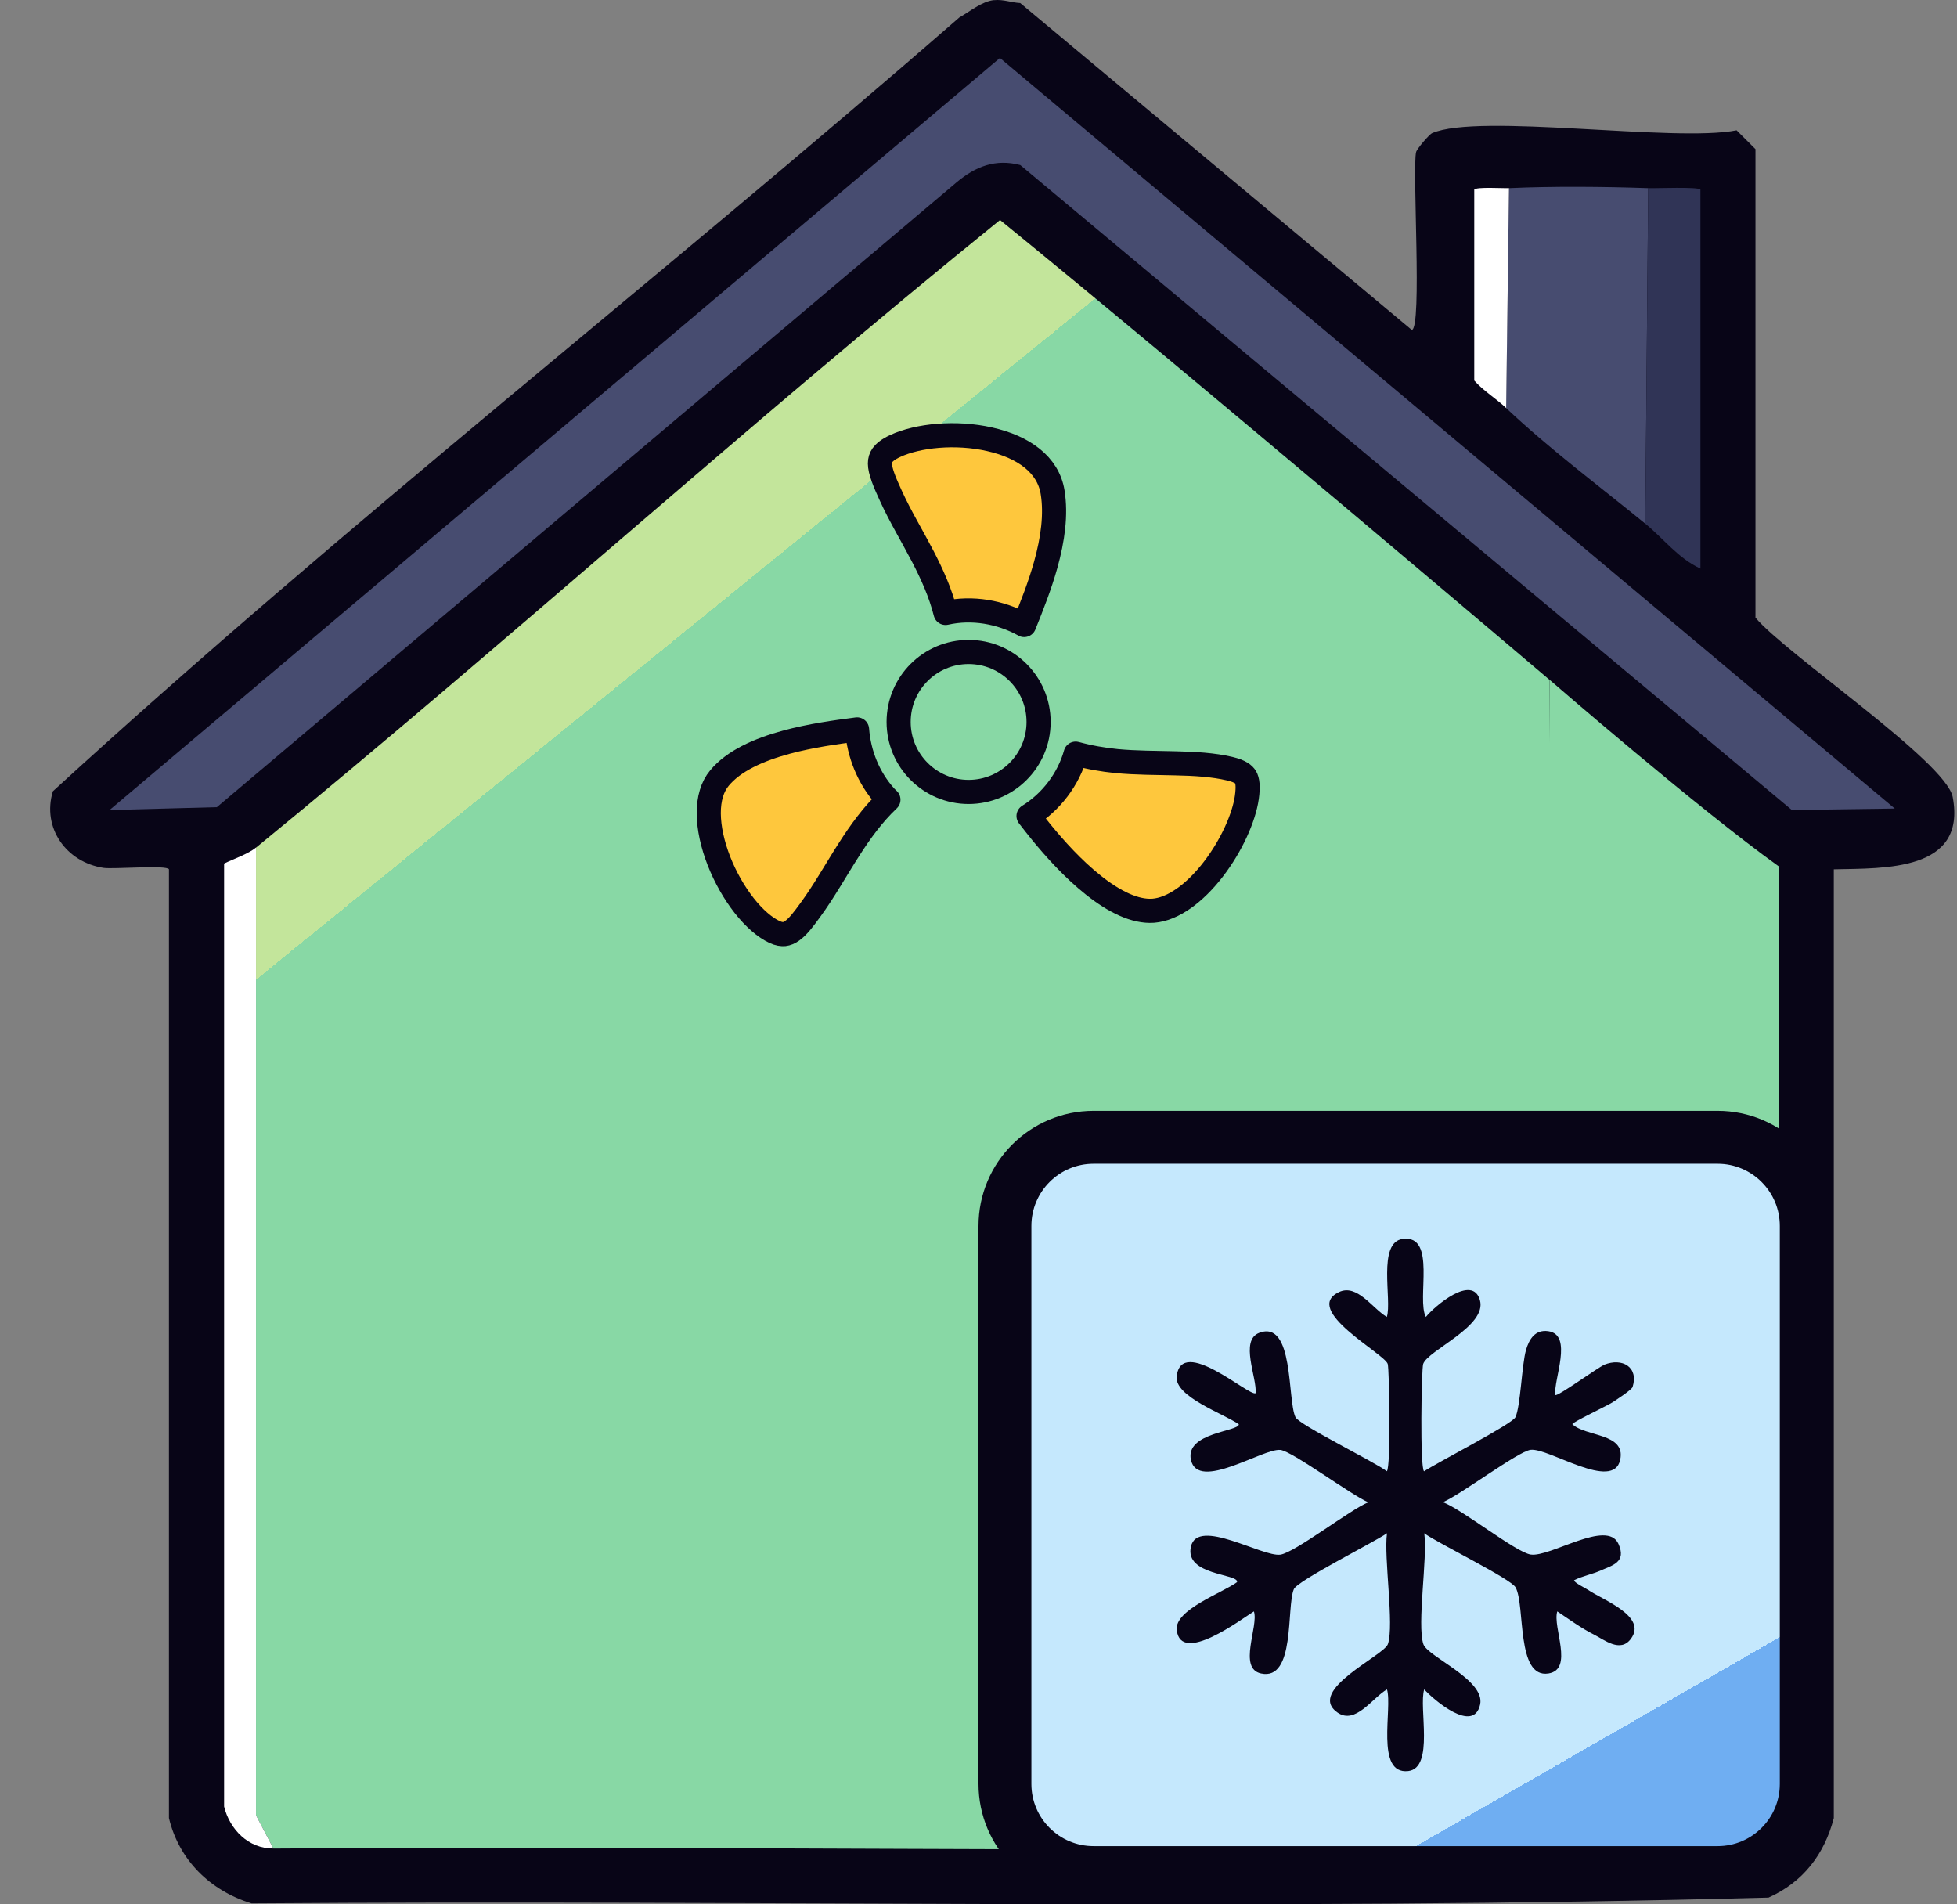
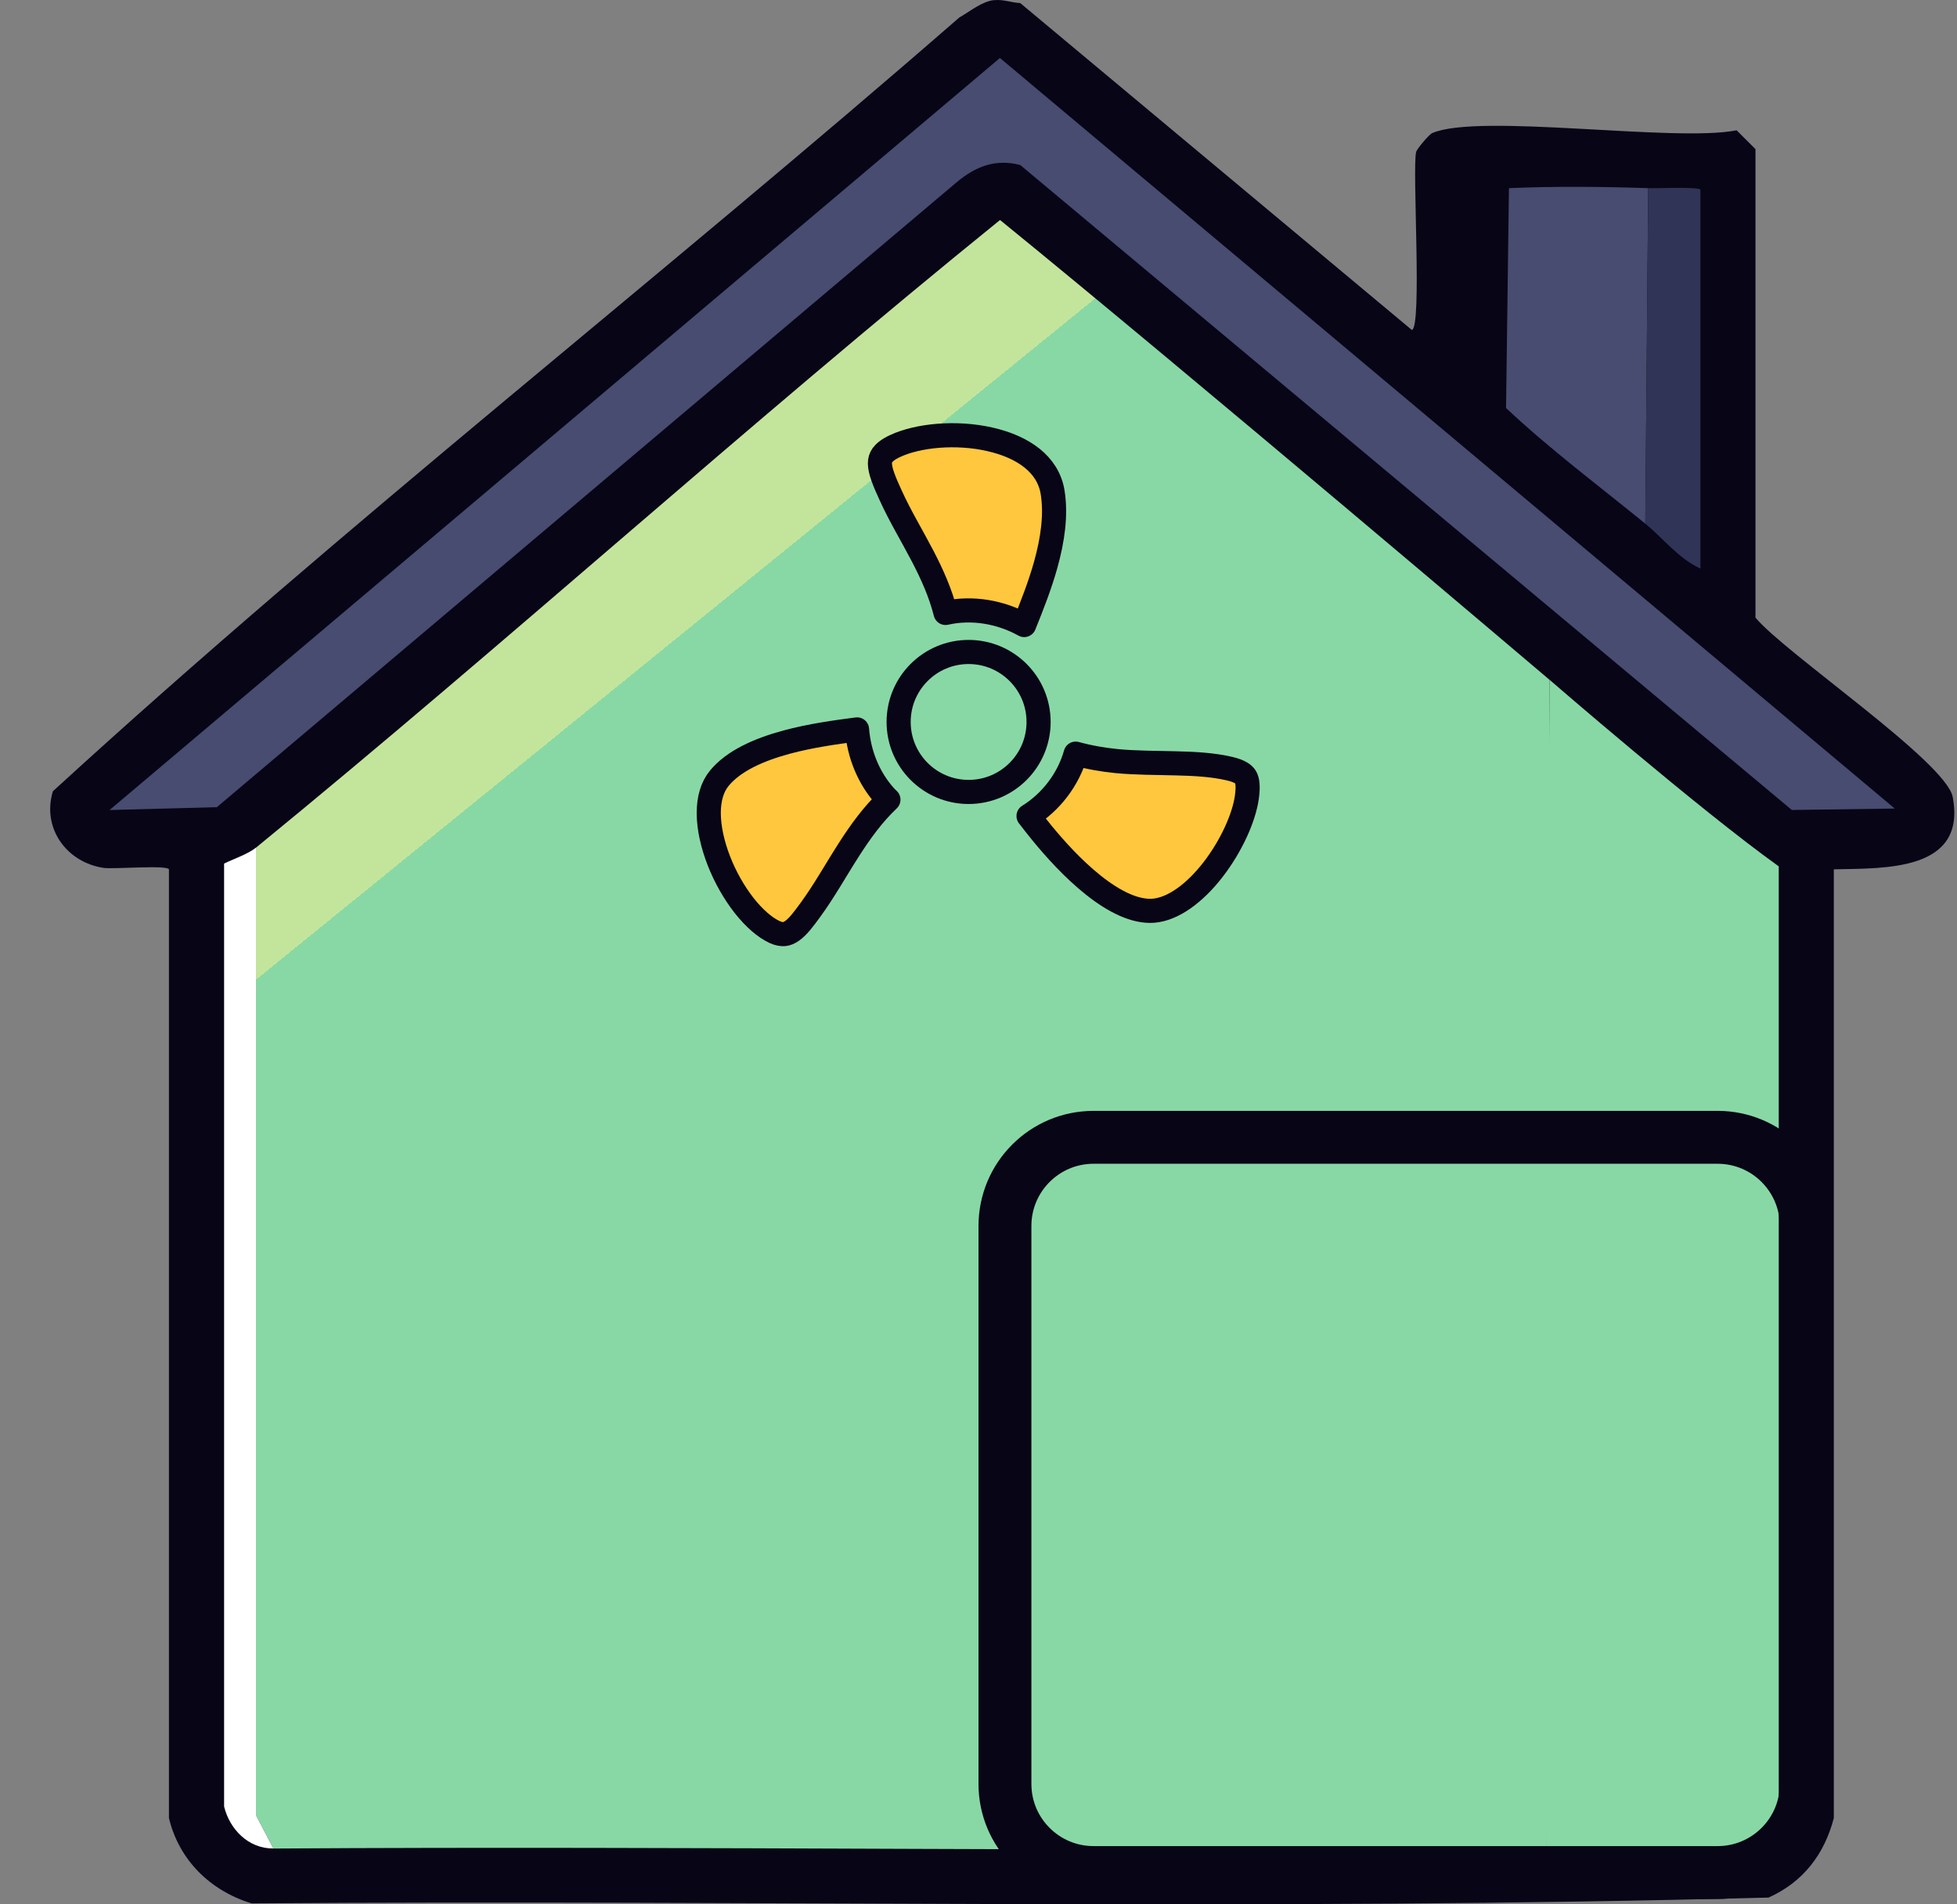
<svg xmlns="http://www.w3.org/2000/svg" width="37" height="36" viewBox="0 0 37 36" fill="none">
  <rect x="0" y="0" width="37" height="36" fill="#808080" stroke="none" />
  <path d="M18.796 0.003C18.976 -0.014 19.116 0.049 19.289 0.058L26.692 6.237C26.892 6.209 26.697 3.179 26.774 2.873C26.79 2.812 27.02 2.542 27.076 2.517C27.956 2.132 31.67 2.696 32.833 2.463L33.19 2.819V11.676C33.743 12.345 36.794 14.402 36.919 15.067C37.185 16.477 35.629 16.412 34.671 16.434V34.369C34.493 35.055 34.088 35.581 33.437 35.872C23.916 36.127 14.311 35.909 4.757 35.982C3.972 35.742 3.384 35.161 3.194 34.369V16.434C3.159 16.348 2.148 16.434 1.96 16.407C1.255 16.302 0.789 15.652 1 14.958C6.522 9.9 12.478 5.259 18.138 0.33C18.33 0.223 18.567 0.023 18.796 0.002V0.003Z" fill="#080517" />
  <path d="M29.298 12.853L29.244 34.945C21.221 35.014 13.194 34.893 5.17 34.945L4.84 34.316V16.024C9.586 12.145 14.14 8.016 18.907 4.159C22.412 7.008 29.298 12.853 29.298 12.853Z" fill="url(#paint0_linear_67_537)" />
  <path d="M29.243 34.944L29.188 27.835L29.298 12.852C29.298 12.852 32.123 15.3 33.63 16.378V34.15C33.543 34.474 33.245 34.874 32.889 34.943C32.083 35.097 30.183 34.934 29.243 34.943V34.944Z" fill="#88D8A5" />
-   <path d="M32.474 21.5C33.399 21.5 34.15 22.25 34.15 23.176V33.724C34.15 34.649 33.399 35.399 32.474 35.399H20.676C19.75 35.399 19 34.649 19 33.724V23.176C19 22.25 19.75 21.5 20.676 21.5H32.474Z" fill="url(#paint1_linear_67_537)" />
  <path d="M32.474 21.5C33.399 21.5 34.15 22.25 34.15 23.176V33.724C34.15 34.649 33.399 35.399 32.474 35.399H20.676C19.75 35.399 19 34.649 19 33.724V23.176C19 22.25 19.75 21.5 20.676 21.5H32.474Z" stroke="#080517" />
-   <path d="M30.33 25.799C30.669 25.662 30.984 25.841 30.867 26.218C30.849 26.275 30.569 26.454 30.498 26.503C30.401 26.568 29.737 26.88 29.727 26.922C29.979 27.165 30.738 27.087 30.633 27.593C30.506 28.205 29.282 27.366 28.939 27.408C28.7 27.437 27.596 28.271 27.279 28.397C27.633 28.526 28.658 29.344 28.939 29.387C29.31 29.443 30.386 28.712 30.599 29.185C30.756 29.534 30.485 29.59 30.264 29.689C30.101 29.761 29.921 29.792 29.761 29.873C29.751 29.914 29.984 30.027 30.029 30.058C30.308 30.248 31.152 30.555 30.834 30.981C30.634 31.25 30.335 31 30.13 30.897C29.902 30.783 29.656 30.605 29.443 30.462C29.347 30.755 29.762 31.559 29.276 31.636C28.662 31.733 28.84 30.349 28.655 30.009C28.566 29.845 27.17 29.165 26.928 28.986C26.992 29.452 26.787 30.707 26.911 31.082C26.989 31.317 28.086 31.759 27.984 32.222C27.861 32.782 27.109 32.136 26.927 31.937C26.819 32.272 27.123 33.422 26.625 33.48C25.995 33.551 26.332 32.289 26.223 31.937C25.948 32.093 25.626 32.616 25.284 32.372C24.697 31.954 26.164 31.301 26.24 31.081C26.363 30.722 26.16 29.439 26.223 28.985C25.987 29.15 24.53 29.881 24.462 30.042C24.318 30.385 24.496 31.779 23.841 31.636C23.399 31.539 23.8 30.741 23.707 30.462C23.467 30.61 22.323 31.479 22.248 30.814C22.205 30.429 23.113 30.113 23.388 29.909C23.427 29.746 22.393 29.788 22.516 29.238C22.642 28.677 23.87 29.44 24.209 29.389C24.488 29.346 25.527 28.539 25.869 28.399C25.564 28.274 24.434 27.435 24.209 27.41C23.883 27.373 22.646 28.206 22.516 27.595C22.406 27.078 23.436 27.062 23.421 26.924C23.141 26.727 22.204 26.404 22.247 26.019C22.335 25.239 23.619 26.406 23.739 26.337C23.769 26.049 23.434 25.34 23.806 25.197C24.47 24.943 24.336 26.464 24.493 26.791C24.565 26.938 25.997 27.639 26.22 27.813C26.299 27.749 26.267 25.881 26.237 25.784C26.175 25.587 24.611 24.764 25.315 24.426C25.657 24.262 25.951 24.739 26.22 24.896C26.322 24.58 26.034 23.484 26.522 23.421C27.169 23.338 26.777 24.559 26.958 24.896C27.12 24.695 27.839 24.079 27.98 24.578C28.121 25.072 26.993 25.526 26.907 25.785C26.875 25.881 26.843 27.752 26.924 27.814C27.146 27.663 28.589 26.922 28.651 26.792C28.749 26.584 28.771 25.797 28.852 25.518C28.911 25.317 29.023 25.131 29.271 25.165C29.751 25.233 29.366 26.083 29.406 26.372C29.45 26.404 30.212 25.849 30.328 25.802L30.33 25.799Z" fill="#080517" />
  <path d="M18.905 1.096L35.823 15.285L33.877 15.312L19.29 3.12C18.824 2.998 18.446 3.144 18.084 3.448L4.1 15.259L2.071 15.313L18.905 1.096Z" fill="#474C70" />
  <path d="M4.84 16.024V34.315L5.169 34.944C4.697 34.949 4.342 34.581 4.237 34.151V16.325C4.412 16.239 4.692 16.144 4.84 16.023V16.024Z" fill="white" />
  <path d="M31.162 3.557L31.107 9.9C30.232 9.186 29.295 8.487 28.474 7.713L28.529 3.557C29.36 3.519 30.326 3.528 31.162 3.557Z" fill="#474C70" />
  <path d="M31.107 9.9L31.162 3.557C31.311 3.562 32.109 3.528 32.149 3.584V10.748C31.733 10.559 31.449 10.179 31.107 9.9Z" fill="#303456" />
-   <path d="M28.53 3.557L28.476 7.713C28.283 7.532 28.05 7.393 27.873 7.194V3.585C27.912 3.529 28.42 3.562 28.53 3.557Z" fill="white" />
  <path d="M16.923 8.432C17.355 8.23 18.074 8.16 18.71 8.304C19.351 8.448 19.816 8.781 19.901 9.304C19.97 9.729 19.904 10.197 19.771 10.676C19.662 11.067 19.51 11.452 19.363 11.816C19.36 11.815 19.357 11.812 19.354 11.81C18.916 11.57 18.381 11.473 17.877 11.587C17.781 11.206 17.621 10.854 17.449 10.522C17.236 10.114 17.019 9.759 16.842 9.37C16.783 9.241 16.732 9.128 16.694 9.021C16.656 8.915 16.637 8.831 16.636 8.763C16.636 8.7 16.651 8.65 16.684 8.604C16.72 8.555 16.789 8.494 16.923 8.432Z" fill="#FEC73D" stroke="#080517" stroke-width="0.456" stroke-linecap="round" stroke-linejoin="round" />
  <path d="M20.337 14.247C20.592 14.317 20.852 14.362 21.112 14.388C21.471 14.422 21.86 14.421 22.221 14.43C22.59 14.438 22.937 14.458 23.248 14.531C23.452 14.579 23.52 14.642 23.55 14.692C23.584 14.752 23.604 14.858 23.573 15.076C23.519 15.457 23.282 15.988 22.939 16.433C22.59 16.886 22.177 17.189 21.803 17.217C21.464 17.241 21.07 17.05 20.674 16.735C20.285 16.427 19.935 16.035 19.69 15.735C19.614 15.641 19.524 15.528 19.446 15.426C19.873 15.162 20.201 14.732 20.337 14.247Z" fill="#FEC73D" stroke="#080517" stroke-width="0.456" stroke-linecap="round" stroke-linejoin="round" />
  <path d="M16.204 13.789C16.239 14.253 16.42 14.707 16.737 15.058C16.756 15.079 16.777 15.098 16.797 15.117C16.501 15.397 16.266 15.725 16.056 16.052C15.795 16.458 15.584 16.843 15.32 17.203C15.193 17.377 15.09 17.516 14.975 17.597C14.922 17.634 14.875 17.653 14.829 17.658C14.784 17.662 14.724 17.656 14.642 17.618C14.461 17.533 14.26 17.36 14.069 17.118C13.881 16.878 13.713 16.584 13.593 16.277C13.472 15.968 13.402 15.655 13.4 15.377C13.399 15.099 13.467 14.871 13.602 14.709C13.867 14.389 14.331 14.175 14.877 14.028C15.323 13.908 15.794 13.842 16.204 13.789Z" fill="#FEC73D" stroke="#080517" stroke-width="0.456" stroke-linecap="round" stroke-linejoin="round" />
  <circle cx="18.313" cy="13.648" r="1.323" stroke="#080517" stroke-width="0.456" />
  <defs>
    <linearGradient id="paint0_linear_67_537" x1="7.383" y1="12.429" x2="27.084" y2="36.7" gradientUnits="userSpaceOnUse">
      <stop offset="0.1" stop-color="#C3E59B" />
      <stop offset="0.1" stop-color="#88D8A5" />
    </linearGradient>
    <linearGradient id="paint1_linear_67_537" x1="16.274" y1="5.582" x2="33.232" y2="35.117" gradientUnits="userSpaceOnUse">
      <stop offset="0.9" stop-color="#C5E8FD" />
      <stop offset="0.9" stop-color="#6FAEF2" />
    </linearGradient>
  </defs>
</svg>